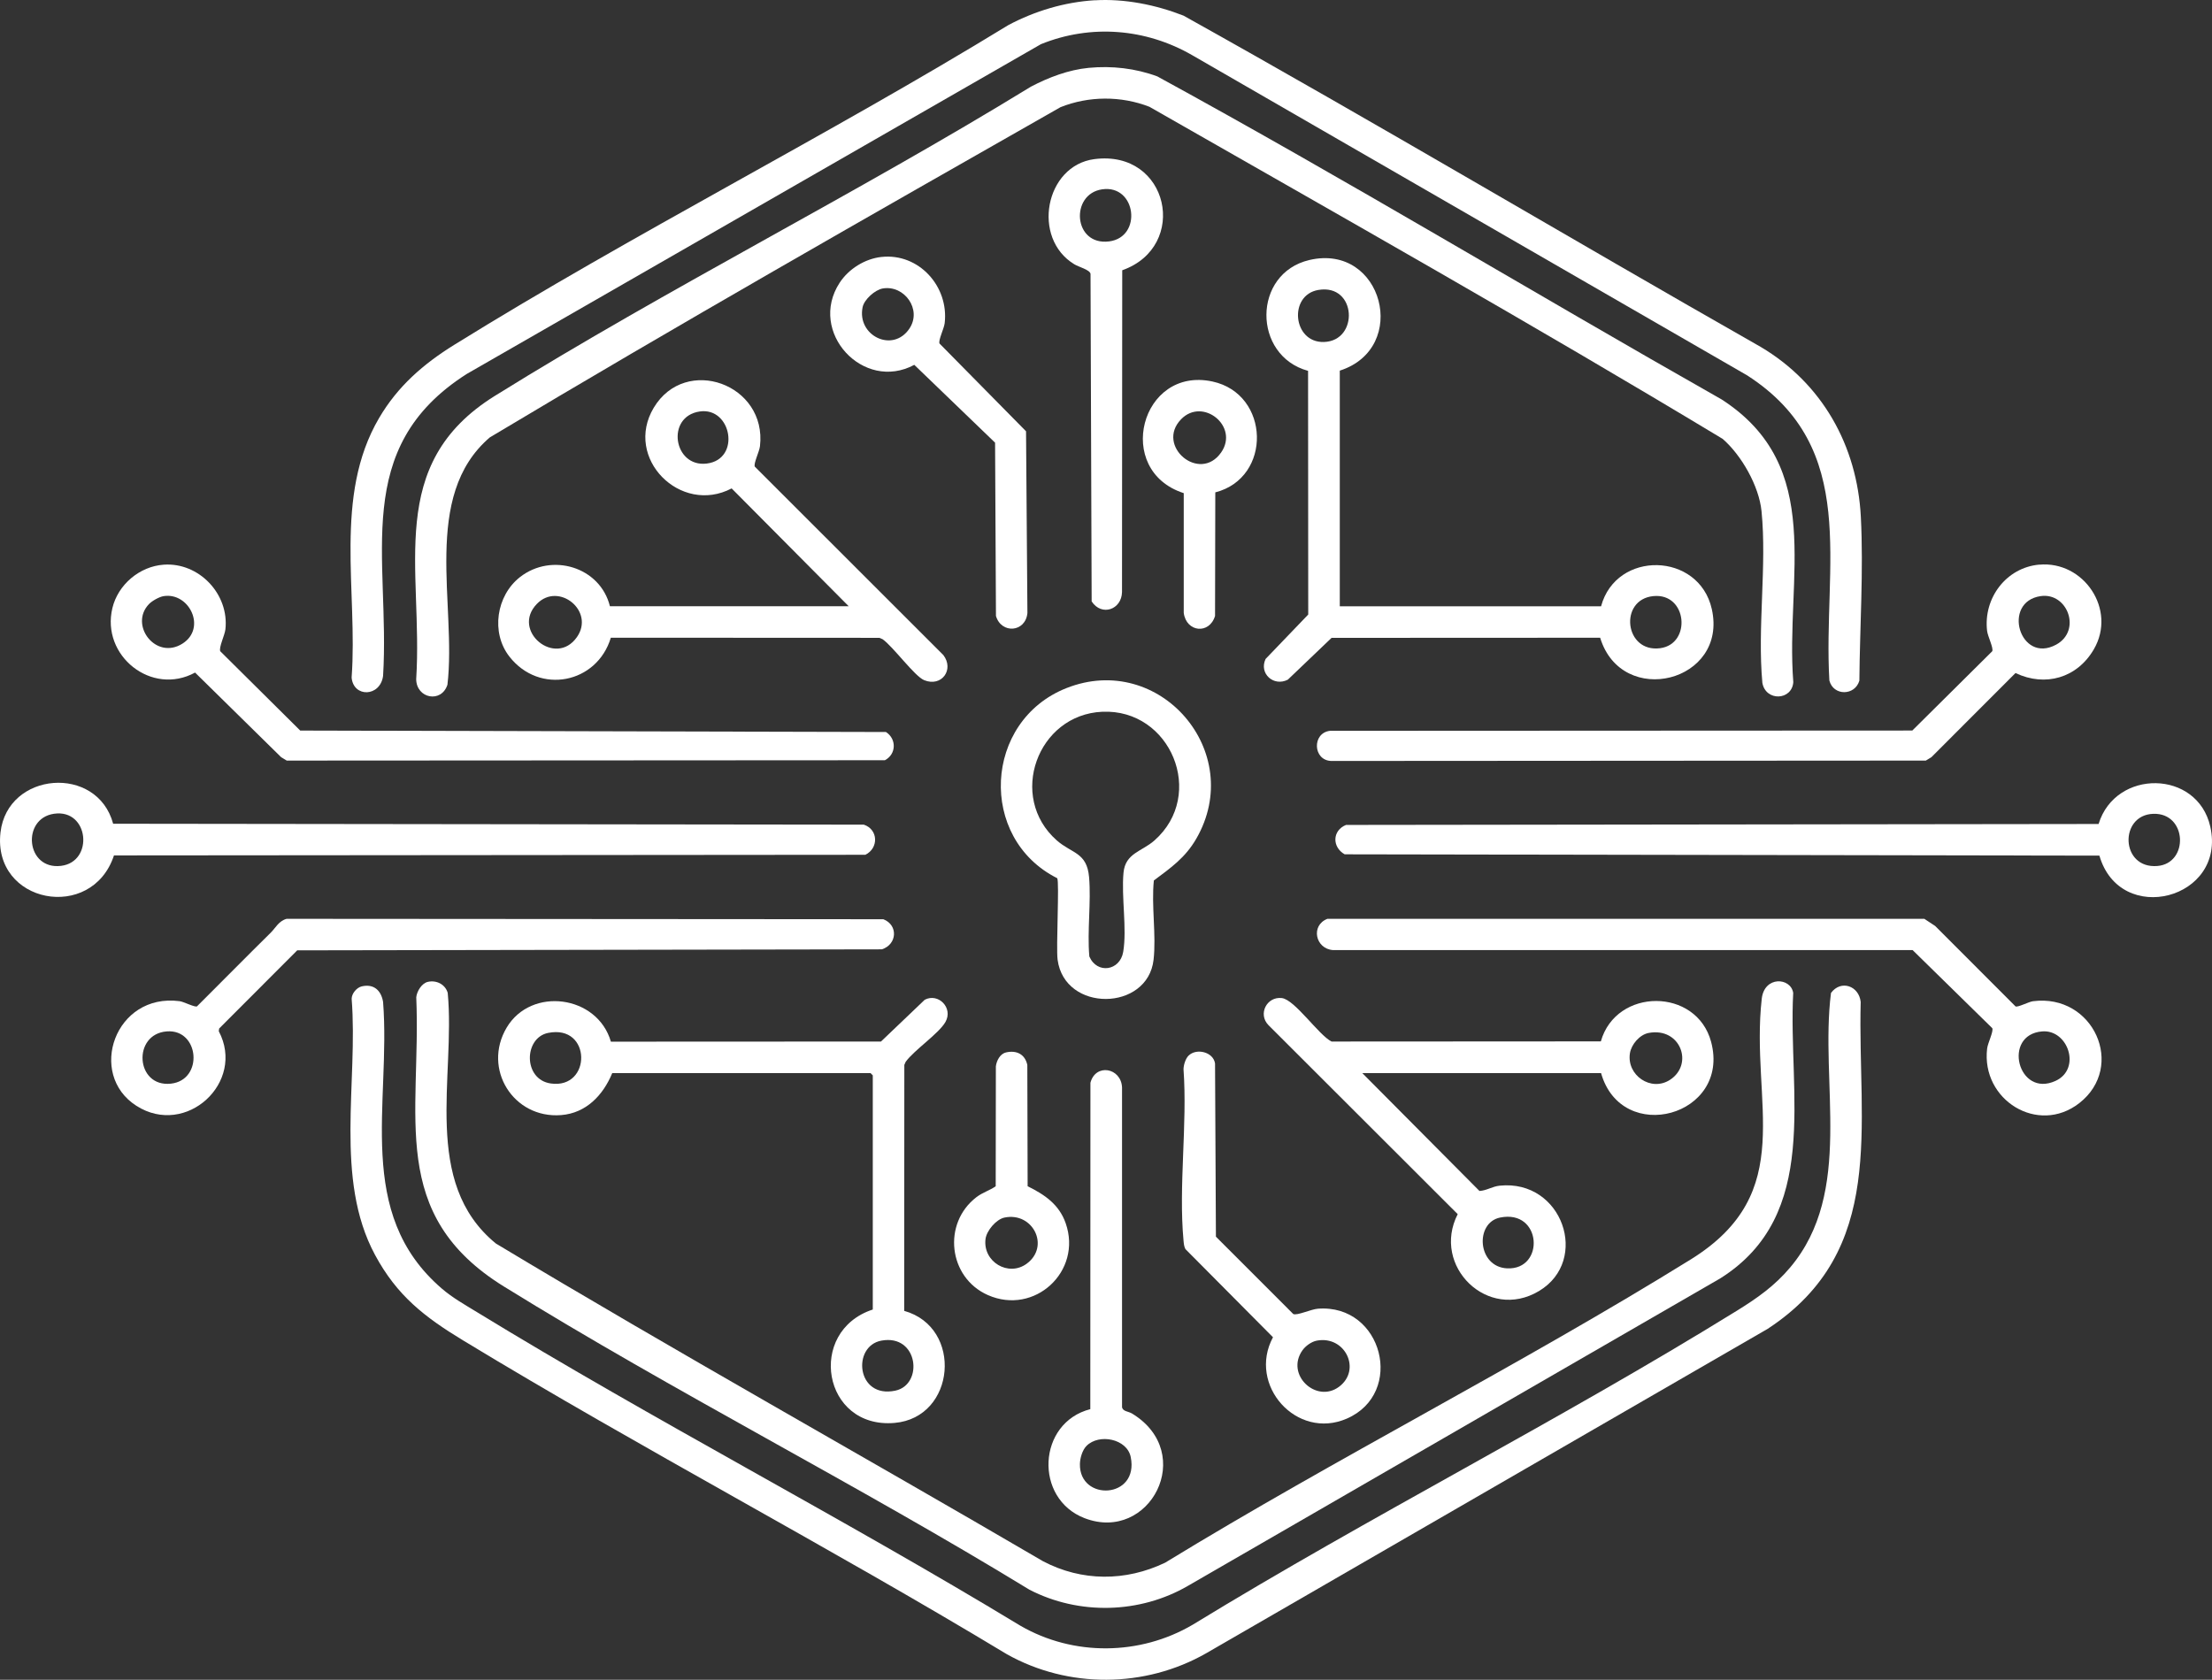
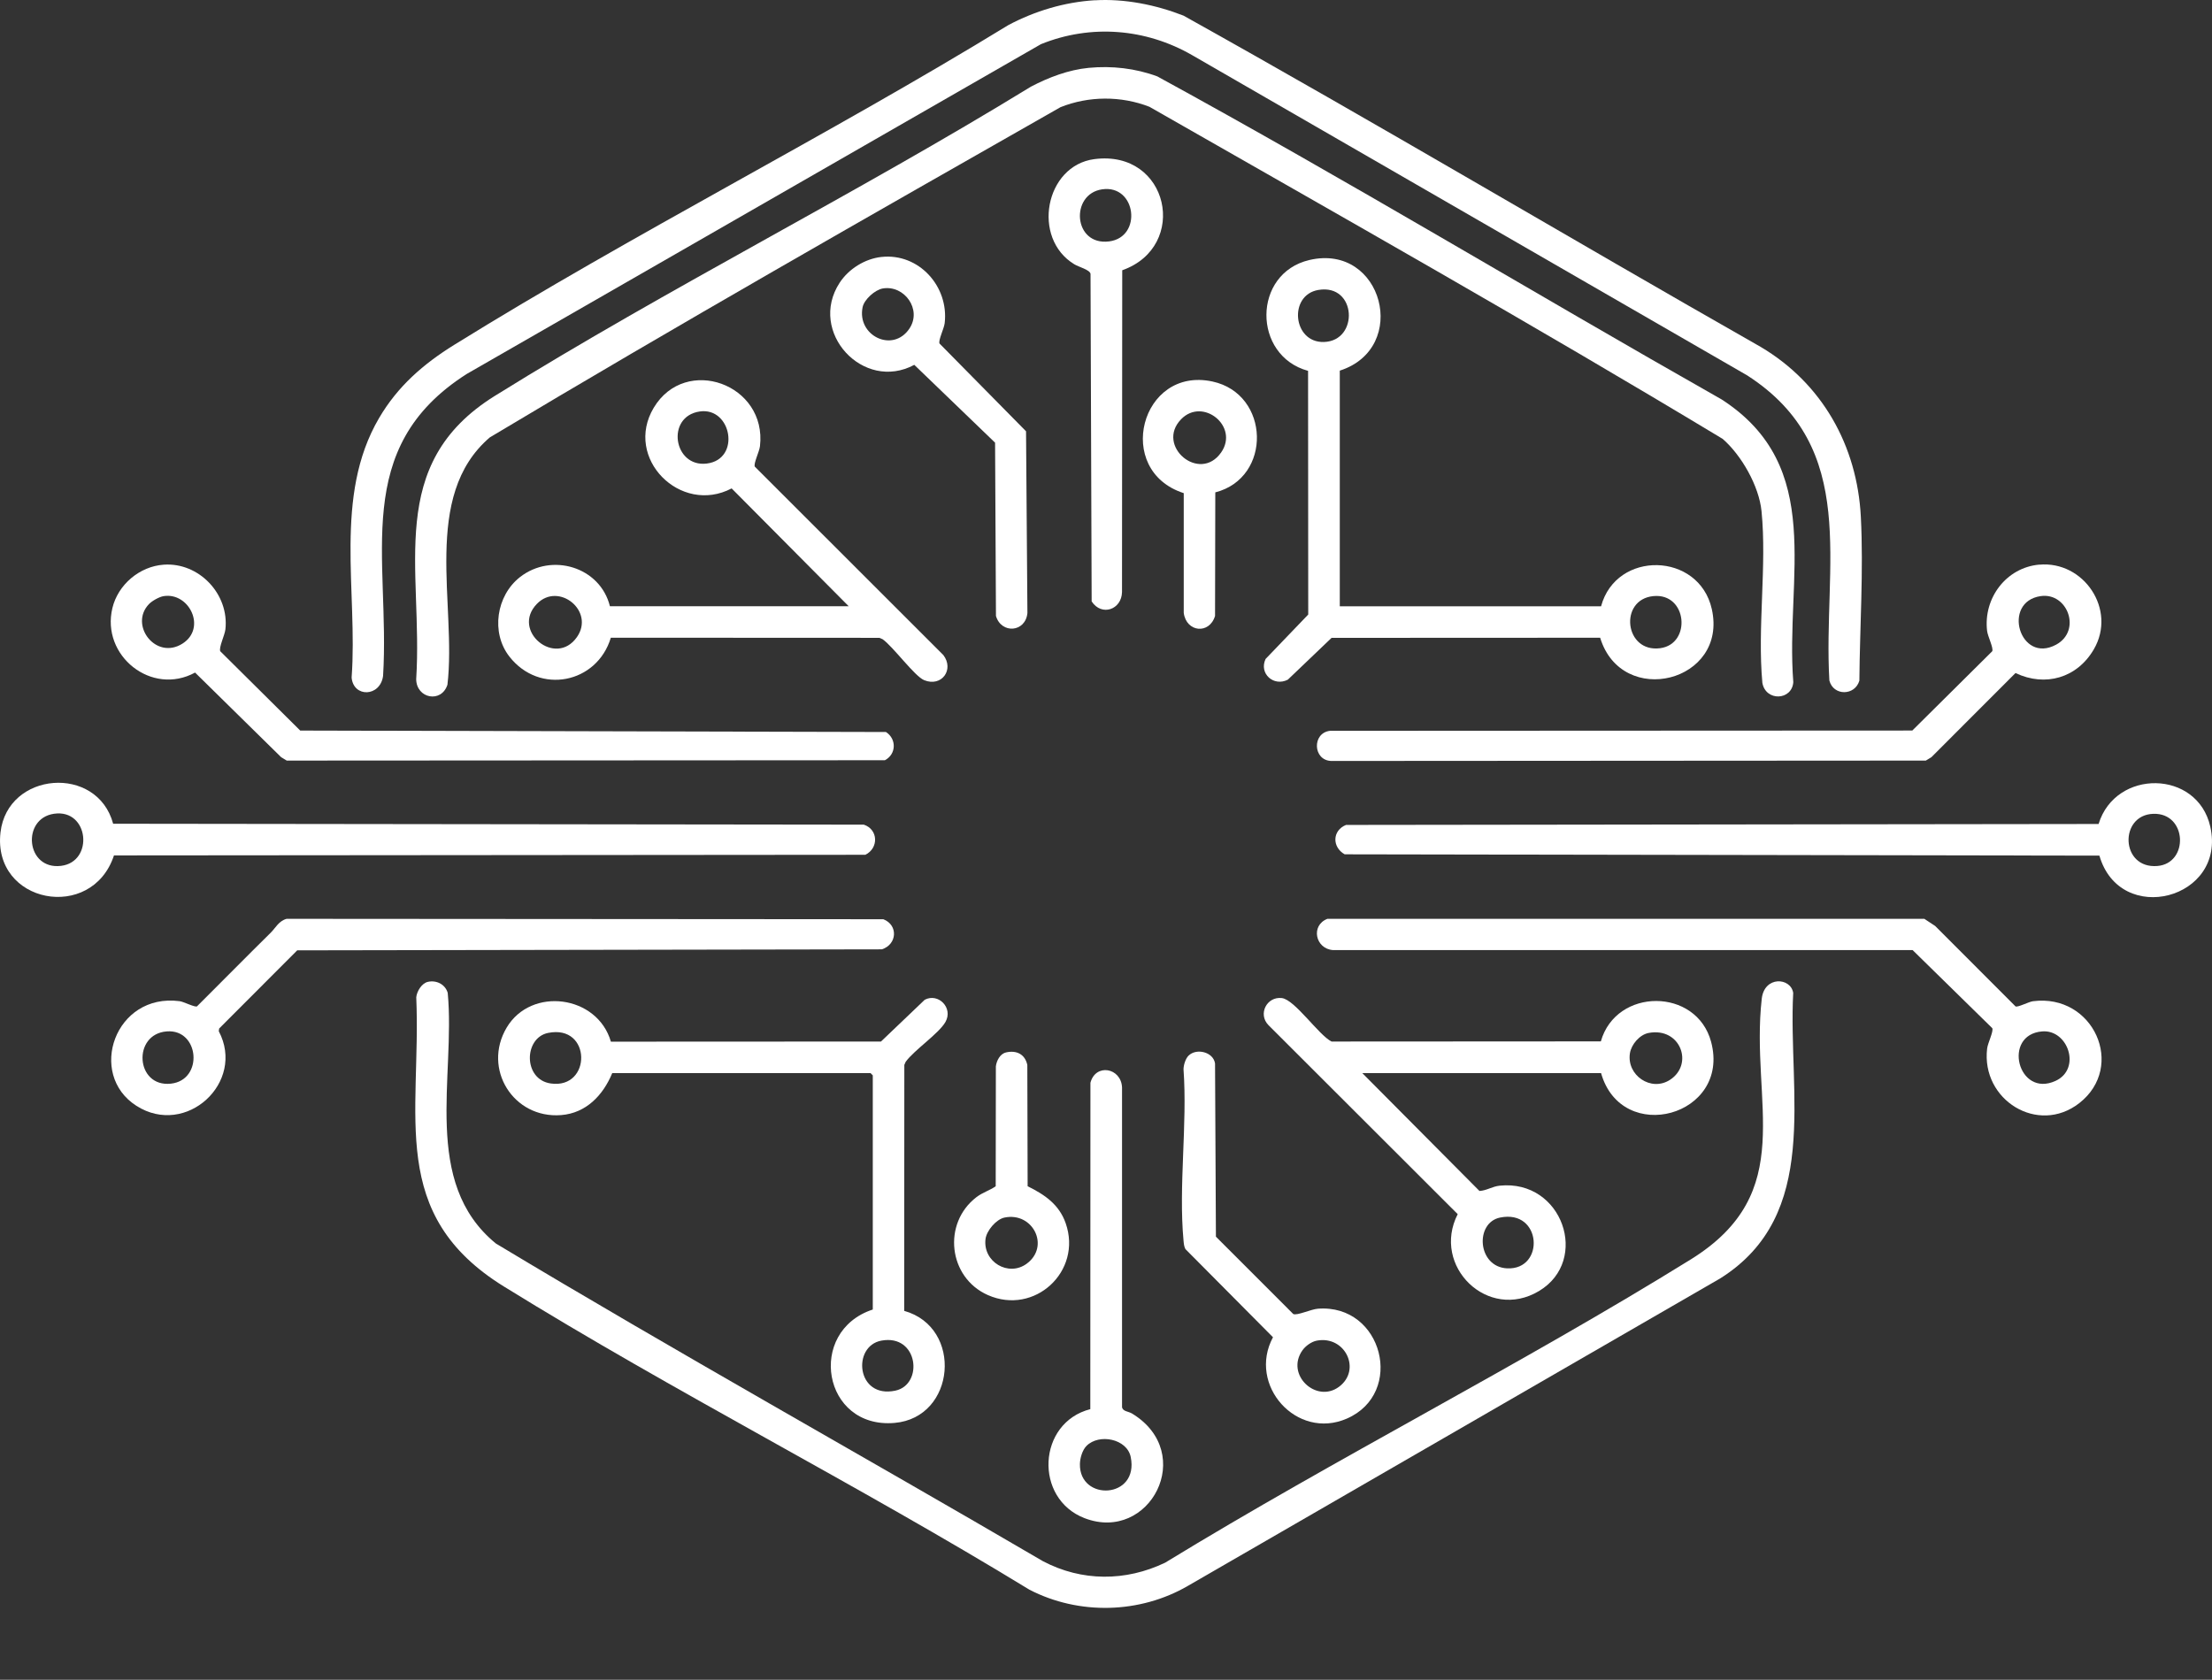
<svg xmlns="http://www.w3.org/2000/svg" id="Calque_1" data-name="Calque 1" viewBox="0 0 706.65 536.7">
  <rect x="0" y="0" width="706.65" height="536.7" fill="#333333" stroke="none" />
  <defs>
    <style> .cls-1 { fill: #fff; } </style>
  </defs>
-   <path class="cls-1" d="M115.57,315.15c3.86-.89,6.2,1.31,6.81,4.97,2.52,32.45-9.26,67.47,18.74,91.57,3.43,2.95,7.35,5.16,11.2,7.51,56.95,34.84,116.55,65.61,173.66,100.23,16.93,9.8,38.2,9.57,55.02-.31,57.05-34.9,117.12-65.23,173.97-100.4,6.46-4,11.98-7.89,16.93-13.77,20.38-24.19,9.39-58.94,13.03-87.69,3.16-4.32,8.94-2.28,9.49,2.86-1.03,39.63,8.57,79.39-29.74,104.47l-179.36,103.64c-19.51,11.14-44.05,11.32-63.65.31-57.19-34.52-116.57-65.58-173.66-100.23-12.4-7.53-21.19-14.31-28.23-27.41-13.04-24.26-5.34-55.22-7.44-81.79.02-1.69,1.62-3.59,3.23-3.96Z" />
  <path class="cls-1" d="M349.71.1c9.57-.58,19.51,1.43,28.39,4.9,61.87,34.5,122.78,70.8,184.36,105.83,19.65,11.63,30.84,31.55,32.01,54.32.89,17.23-.33,35.13-.47,52.32-1.42,4.89-8.32,4.94-9.59-.06-2.11-36.72,9.96-74.17-26.26-97.48L380.84,17.62c-14.81-8.53-32.37-9.95-48.29-3.51l-183.41,105.35c-37.31,23.73-24.47,58.75-26.76,96.5-.92,6.76-9.46,6.97-10.05.54,2.01-27.59-5.85-57.98,8.75-82.9,5.96-10.18,14.14-17.29,24.05-23.44,57.81-35.84,118.97-66.64,177.01-102.15,8.45-4.49,17.96-7.35,27.57-7.93Z" />
  <path class="cls-1" d="M347.79,21.68c7.42-.71,14.96.14,21.93,2.73,60.72,33.17,120.04,69.08,180.27,103.21,33.34,21.54,20.3,56.76,22.9,90.33-.42,5.86-8.79,6.24-9.88.24-1.63-17.67,1.47-37.46-.27-54.88-.8-8.02-6.38-17.83-12.41-23.08-60.35-36.41-121.91-71.12-183.13-106.11-9.07-3.53-19.38-3.48-28.42.13-60.98,34.73-122.12,69.47-182.3,105.5-21.94,18.79-10.54,53.66-13.54,79.03-1.94,5.98-9.93,4.41-9.98-1.79,2.24-35.29-10.07-68.62,25.12-90.5,55.87-34.74,115.16-64.38,171.26-98.8,5.67-2.97,12.01-5.39,18.45-6.01Z" />
  <path class="cls-1" d="M136.68,313.71c2.72-.61,5.54.75,6.35,3.52,2.53,26.77-8.44,60.57,15.37,80.07,57.7,34.72,116.63,67.49,174.78,101.51,12.4,6.54,26.45,6.51,39.03.48,55.06-33.67,113.06-62.9,167.9-96.88,34.62-21.45,18.97-50.06,22.7-83.29.83-7.4,9.27-6.83,10.05-1.89-1.7,32.14,9.02,70.91-23.33,91.24l-169.96,98.18c-15.38,8.96-34.87,9.45-50.7,1.27-55.03-33.64-113.1-62.96-167.9-96.88-37.27-23.07-26.38-54.42-27.99-92.41.19-1.92,1.76-4.49,3.71-4.92Z" />
  <path class="cls-1" d="M195.59,342.86c-2.91,7.04-8.32,12.79-16.32,13.42-15.26,1.21-25.23-14.78-17.41-27.95s28.98-10.42,33.3,4.49l86.28-.04,13.98-13.35c4.36-2.28,9.16,2.62,6.62,7.09-2.12,3.73-9.9,8.9-12.7,12.72l-.44,1-.04,78.59c18.9,5.28,16.47,34.11-3.07,35.8-23.01,1.99-28.19-29.26-6.97-36.23v-74.82l-.72-.72h-82.51ZM175.07,330.03c-7.77,1.59-7.98,14.89.89,16.15,13.11,1.87,13.09-19.01-.89-16.15ZM281.56,428.34c-9.45,1.75-7.99,18.63,4.47,15.98,9.09-1.93,7.36-18.17-4.47-15.98Z" />
  <path class="cls-1" d="M428.01,118.42v75.3h83.47c4.83-17.97,31.25-17.39,35.37.85,5.28,23.37-28.76,31.83-35.66,9.19l-85.8.04-13.98,13.36c-4.51,2.32-9.3-1.96-7.1-6.62l13.62-14.19-.05-77.86c-17.81-4.85-17.82-31.17.44-35.42,23.42-5.45,32.15,28.15,9.69,35.35ZM421.16,92.64c-9.61,1.63-8.19,16.9,1.76,16.63,11.31-.32,10.51-18.71-1.76-16.63ZM528.17,190.46c-11.06,1.09-9.24,18.18,2.22,16.64,10.03-1.35,8.68-17.72-2.22-16.64Z" />
  <path class="cls-1" d="M435.2,342.86l37.43,37.66c2.29-.12,4.07-1.44,6.47-1.69,20.06-2.06,28.91,23.86,12.56,33.66s-34.45-7.99-25.98-24.56l-60.47-60.41c-3.43-3.53-.5-9.19,4.28-8.63,4.14.48,11.77,11.82,15.89,13.89l86.03-.05c4.88-17.23,30.59-17.24,35.23.16,6.31,23.72-28.56,33.24-35.16,9.97h-76.27ZM526.7,330.03c-2.89.54-5.54,3.65-6,6.48-1.12,7.01,6.73,12.46,12.82,8.49,7.64-4.98,3.35-16.86-6.82-14.97ZM479.21,389.02c-8.12,1.66-7.27,15.8,2.28,16.23,12.13.54,11.13-18.97-2.28-16.23Z" />
  <path class="cls-1" d="M271.14,193.71l-37.41-37.66c-16.32,8.58-34.56-9.66-24.87-25.8,10.16-16.91,36.24-7.52,33.92,12.33-.21,1.77-2.1,5.49-1.65,6.51l60.23,60.2c3.54,4.63-.51,10.31-6.12,8.03-3.07-1.25-9.98-10.8-13.29-13.09l-1-.44-85.81-.04c-4.4,14.64-22.81,18.35-32.42,6.01-5.96-7.65-4.17-19.45,3.39-25.37,10.12-7.92,25.62-3.28,28.74,9.31h76.27ZM223.53,131.47c-10.9,1.6-8.38,17.92,2.23,16.64,11-1.32,7.97-18.14-2.23-16.64ZM171.53,192.93c-8.38,8.6,5.95,20.41,12.78,10.62,5.81-8.32-5.85-17.74-12.78-10.62Z" />
  <path class="cls-1" d="M670.69,273.38l-241.12-.42c-4.07-2.31-3.98-7.61.43-9.39l240.42-.3c5.4-17.65,31.56-17.39,35.68.83,5.25,23.21-28.85,32.09-35.42,9.27ZM687.9,260.02c-10.99.36-10.5,17.65,1.31,16.67,10.12-.85,9.53-17.02-1.31-16.67Z" />
  <path class="cls-1" d="M36.15,263.19l239.81.29c4.64,1.55,4.79,7.51.49,9.63l-240.04.2c-7.05,21.41-38.88,15.42-36.25-7.36,2.24-19.45,30.9-21.73,35.99-2.75ZM17.26,260c-10.47,1.52-8.98,18.01,2.23,16.65,10.58-1.28,8.98-18.27-2.23-16.65Z" />
  <path class="cls-1" d="M424.03,293.57h190.72s3.47,2.29,3.47,2.29l25.67,25.7c.72.35,4.24-1.49,5.54-1.66,19.35-2.53,29.82,20.85,14.82,32.56-13.19,10.29-31.39-1.02-29.44-17.44.21-1.77,2.1-5.49,1.65-6.51l-25.45-24.95h-185.16c-5.63-.4-7.23-7.84-1.82-9.98ZM652.41,329.54c-12.85,1.02-7.78,21.34,4.26,15.81,8.31-3.82,4.02-16.47-4.26-15.81Z" />
  <path class="cls-1" d="M91.59,293.57l190.6.13c4.81,1.85,4.42,8.07-.48,9.62l-186.76.32-24.94,24.98-.12.85c8.65,16.36-10.45,33.96-26.29,23.86s-6.88-36.16,13.79-33.45c1.31.17,4.83,2.02,5.54,1.66,7.86-7.82,15.63-15.73,23.53-23.51,1.59-1.56,2.55-3.76,5.13-4.47ZM53.25,329.54c-11.02.88-9.94,17.89,1.31,16.7,10.55-1.12,9.18-17.54-1.31-16.7Z" />
  <path class="cls-1" d="M651.44,180.42c14.24-1.32,24.85,14.34,17.46,27.04-5.31,9.12-15.44,12.12-25.03,7.58l-26.85,26.88-1.79,1.09-189.89.12c-5.93-.12-6.26-8.94-.47-9.63l186.04-.09,25.54-25.34c.46-1.02-1.44-4.73-1.65-6.51-1.22-10.44,6.07-20.18,16.63-21.16ZM651.92,190.46c-12.53,1.83-6.69,21.81,4.94,15.51,8.21-4.45,3.68-16.76-4.94-15.51Z" />
  <path class="cls-1" d="M52.3,180.42c11.31-.8,20.96,9.45,19.71,20.67-.2,1.83-2.17,5.81-1.64,6.99l25.54,25.34,187.11.46c3.46,2.22,3.32,7.11-.33,9.02l-191.09.11-1.79-1.09-27.49-27.03c-13.89,7.58-30.09-5.37-26.41-20.63,1.8-7.47,8.67-13.3,16.39-13.84ZM52.27,190.47c-1.4.22-3.69,1.51-4.67,2.53-6.44,6.69,2.2,18.05,10.71,12.63,7.77-4.95,2.15-16.47-6.04-15.16Z" />
-   <path class="cls-1" d="M337.74,280.59c-25.37-12.74-23.55-50.26,2.96-60.74,29.77-11.77,57.48,20.45,41.45,48.15-3.5,6.05-8.09,9.25-13.54,13.32-.83,8.06.81,17.43-.09,25.33-1.87,16.52-28.44,16.89-30.66-.04-.51-3.87.61-24.86-.12-26.02ZM352.13,227.41c-20.75.93-30.27,27.23-14.53,41.1,4.83,4.25,9.63,3.77,10.32,11.75s-.64,17.12.08,25.33c2.46,5.74,9.8,4.59,10.82-1.45,1.25-7.41-.63-17.56.1-25.32.59-6.26,5.86-6.74,9.87-10.28,16.58-14.63,5.22-42.11-16.65-41.13Z" />
  <path class="cls-1" d="M348.31,450.23l.04-104.27c1.64-6.3,9.79-4.83,10.1,1.46v102.16c.22,1.41,2.03,1.34,3.21,2.06,20.77,12.65,5.63,41.44-15.19,33.42-16.2-6.25-15.07-30.49,1.85-34.83ZM347.1,461.97c-1.34,1.34-2.08,3.94-2.11,5.82-.19,12.02,18.98,11.15,16.23-2.28-1.19-5.82-10.11-7.57-14.12-3.54Z" />
  <path class="cls-1" d="M358.51,86.35l-.07,102.8c-.11,5.64-6.52,7.88-9.7,3l-.36-104.67c-.25-1.3-3.73-2.17-5.14-3.02-13.77-8.3-9.4-31.56,6.37-33.62,23.83-3.12,30.39,27.91,8.9,35.51ZM352.1,60.49c-10.34,1.5-9.24,18.11,2.23,16.64,10.7-1.37,8.68-18.22-2.23-16.64Z" />
  <path class="cls-1" d="M281.59,82.1c11.93-1.3,21.58,9.4,20.2,21.15-.21,1.77-2.1,5.49-1.65,6.51l27.64,28.04.44,58.07c-.6,6.19-8.33,6.76-10.05.93l-.28-55.36-25.81-24.87c-16.27,8.77-34.09-10.49-23.85-26.22,2.88-4.42,8.07-7.67,13.34-8.25ZM282.05,92.16c-2.5.41-5.97,3.51-6.48,5.99-1.88,9.08,9.66,14.78,14.97,6.81,4.04-6.07-1.59-13.93-8.49-12.8Z" />
  <path class="cls-1" d="M379.72,337.27c2.45-2.43,7.85-1.23,8.44,2.5l.28,55.36,24.71,24.71c1.24.57,5.64-1.53,7.88-1.7,20.72-1.57,27.89,27,9.22,35.12-16.01,6.97-31.79-10.73-23.58-26l-27.97-28.16c-.46-.87-.52-1.79-.61-2.75-1.62-17.32,1.27-37.13,0-54.71.02-1.38.64-3.4,1.62-4.37ZM420.68,428.34c-1.71.32-3.59,1.68-4.59,3.08-5.54,7.82,4.42,17.06,11.67,11.67s2.01-16.44-7.08-14.75Z" />
  <path class="cls-1" d="M321.37,336.26c3.39-.78,6.09.58,6.82,4l.1,38.75c5.45,2.69,10.06,5.81,12.16,11.83,5.36,15.36-9.94,29.54-24.87,22.94-12.64-5.59-14.59-22.92-3.62-31.3,1.98-1.51,4.16-2.09,6.13-3.46l.05-38.31c.22-1.79,1.33-4.01,3.23-4.44ZM320.9,389.02c-2.66.55-5.75,4.2-6.07,6.89-.87,7.25,7.3,12.14,13.15,7.86,7.55-5.53,1.99-16.63-7.08-14.75Z" />
  <path class="cls-1" d="M388.24,157.31l-.08,39.49c-1.79,5.95-9.16,5.25-10-.97v-38.27c-22.44-7.22-13.73-40.63,9.19-35.66,18.42,3.99,19.1,30.76.89,35.42ZM377.33,133.94c-8.27,8.49,5.9,20.49,12.78,10.62,5.81-8.32-5.85-17.74-12.78-10.62Z" />
</svg>